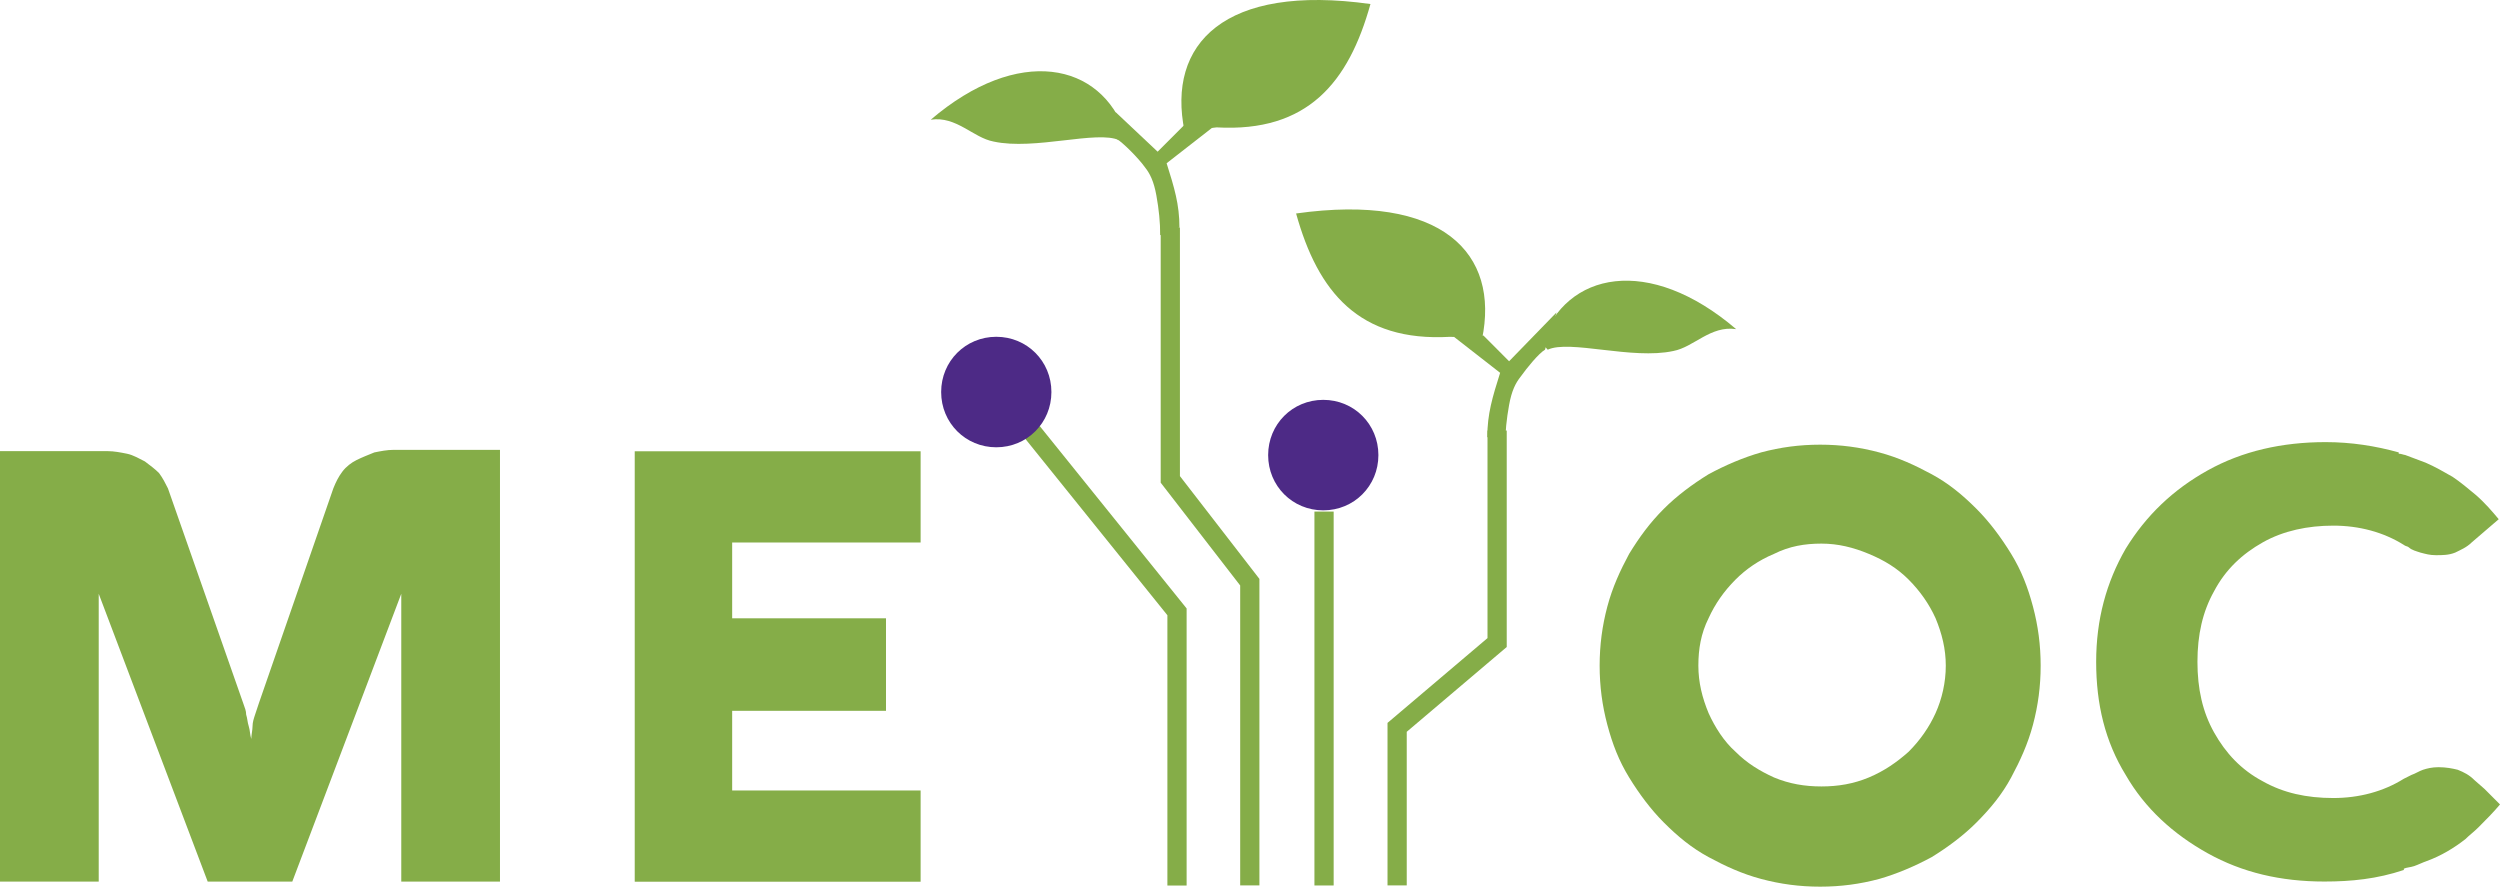
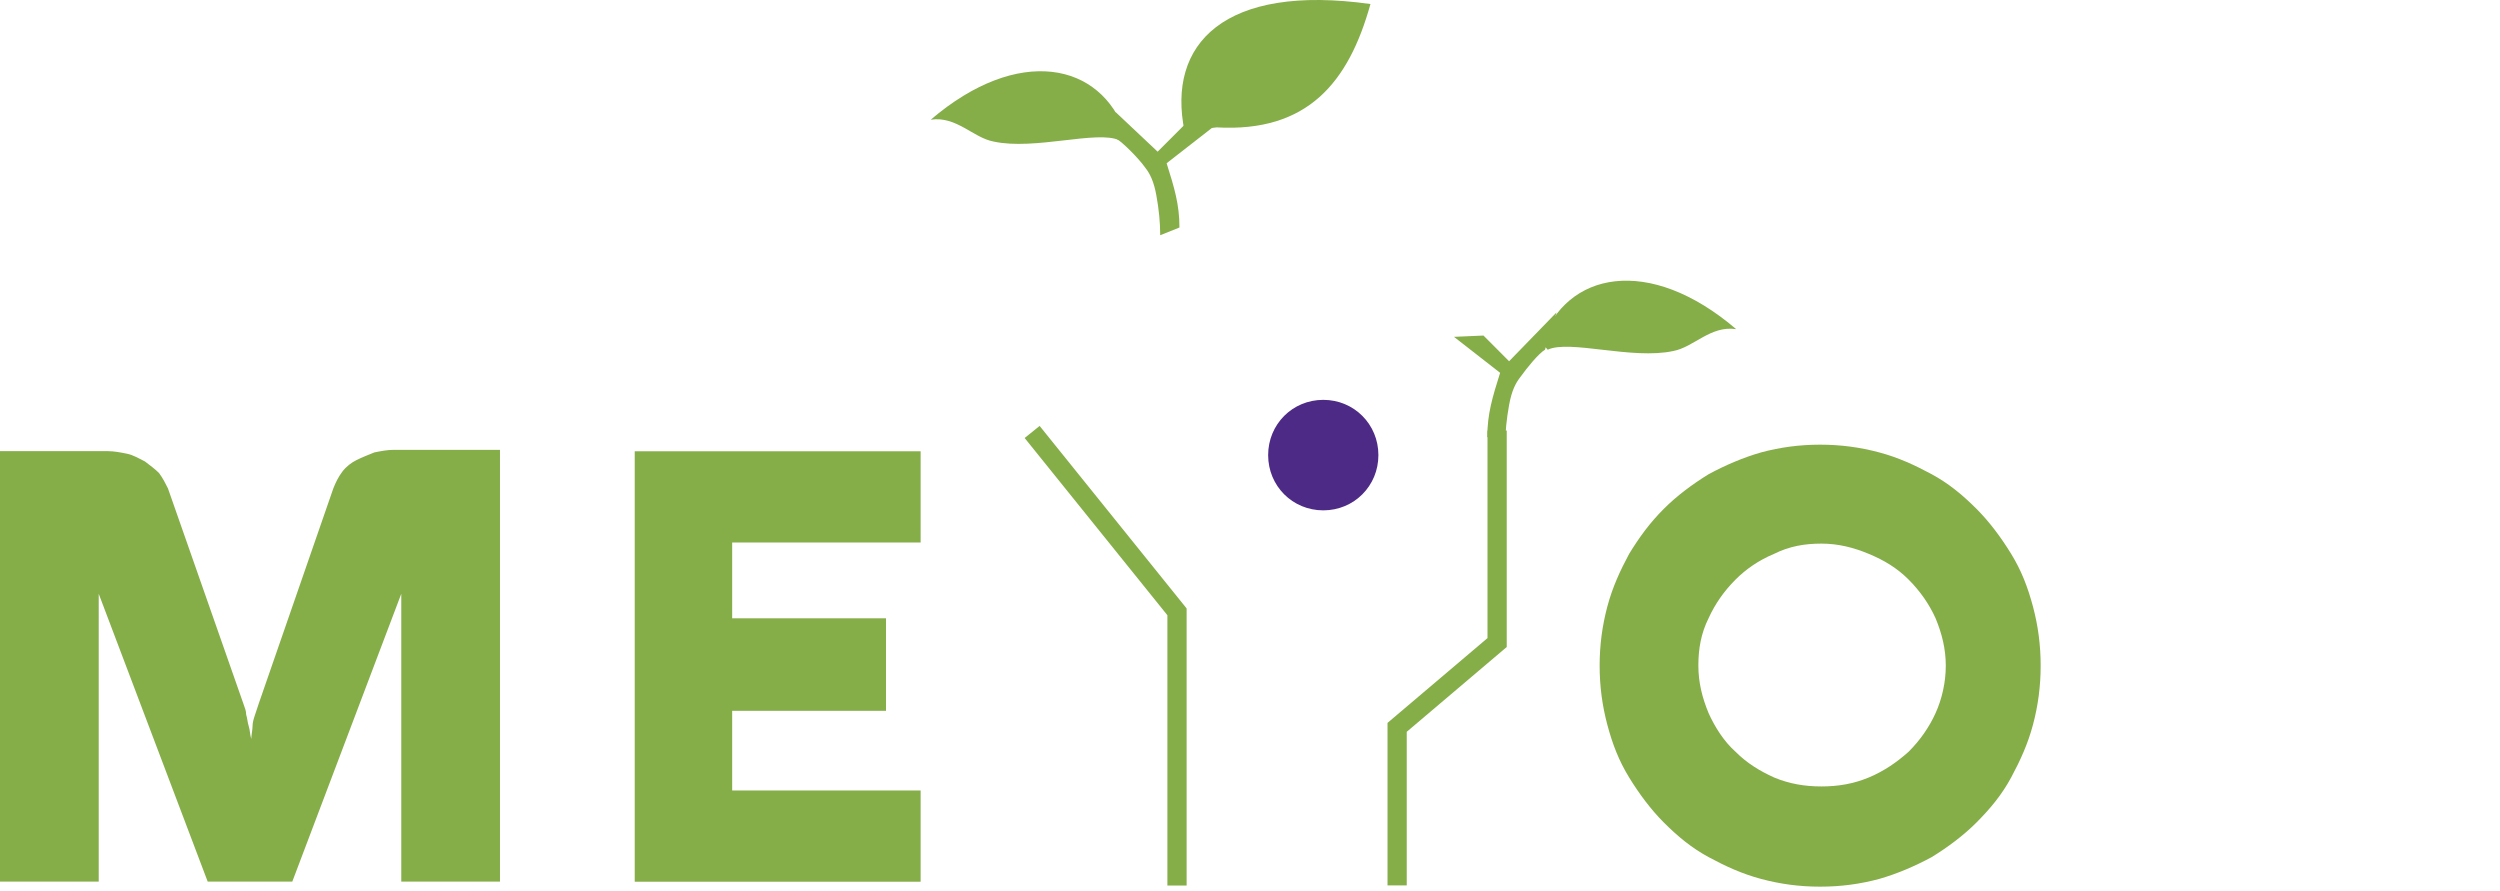
<svg xmlns="http://www.w3.org/2000/svg" width="275" height="98" viewBox="0 0 275 98" fill="none">
  <path d="M54.998 96.973H44.14V65.314L32.153 96.973H22.845L10.859 65.314V96.973H0V49.626H11.846C12.551 49.626 13.256 49.767 13.961 49.908C14.666 50.05 15.371 50.474 15.935 50.756C16.5 51.18 17.064 51.604 17.487 52.028C17.91 52.594 18.192 53.159 18.474 53.724L26.794 77.469C26.935 77.893 27.076 78.175 27.076 78.599C27.217 79.023 27.217 79.447 27.358 79.871C27.499 80.295 27.499 80.861 27.64 81.285C27.64 80.861 27.781 80.295 27.781 79.871C27.781 79.447 27.922 79.023 28.063 78.599C28.204 78.175 28.345 77.751 28.486 77.327L36.666 53.724C36.947 53.018 37.23 52.452 37.653 51.887C38.076 51.322 38.64 50.898 39.204 50.615C39.768 50.332 40.473 50.05 41.178 49.767C41.883 49.626 42.588 49.484 43.294 49.484H54.998V96.973Z" fill="#85AD48" />
  <path d="M101.268 96.988H69.82V49.641H101.268V59.675H80.538V68.014H97.46V78.19H80.538V86.953H101.268V96.988Z" fill="#85AD48" />
  <path d="M186.82 73.224C186.82 75.061 187.243 76.757 187.948 78.453C188.653 80.008 189.64 81.562 190.909 82.693C192.178 83.965 193.589 84.813 195.14 85.52C196.832 86.226 198.524 86.509 200.358 86.509C202.191 86.509 203.883 86.226 205.575 85.52C207.268 84.813 208.678 83.824 209.947 82.693C211.216 81.421 212.203 80.008 212.908 78.453C213.614 76.898 214.037 75.061 214.037 73.224C214.037 71.386 213.614 69.69 212.908 67.994C212.203 66.44 211.216 65.026 209.947 63.754C208.678 62.482 207.268 61.634 205.575 60.928C203.883 60.221 202.191 59.797 200.358 59.797C198.524 59.797 196.832 60.08 195.14 60.928C193.448 61.634 192.037 62.623 190.909 63.754C189.64 65.026 188.653 66.44 187.948 67.994C187.102 69.69 186.82 71.386 186.82 73.224ZM175.961 73.224C175.961 70.962 176.243 68.842 176.807 66.722C177.371 64.602 178.217 62.765 179.204 60.928C180.333 59.09 181.461 57.535 183.012 55.981C184.422 54.567 186.114 53.295 187.948 52.165C189.781 51.175 191.755 50.327 193.73 49.762C195.845 49.197 197.96 48.914 200.217 48.914C202.473 48.914 204.588 49.197 206.704 49.762C208.819 50.327 210.652 51.175 212.485 52.165C214.319 53.154 215.87 54.426 217.421 55.981C218.831 57.394 220.101 59.09 221.229 60.928C222.357 62.765 223.062 64.602 223.626 66.722C224.19 68.842 224.472 70.962 224.472 73.224C224.472 75.485 224.19 77.605 223.626 79.725C223.062 81.845 222.216 83.682 221.229 85.52C220.242 87.357 218.972 88.912 217.421 90.466C216.011 91.88 214.319 93.152 212.485 94.282C210.652 95.272 208.678 96.12 206.704 96.685C204.588 97.251 202.473 97.533 200.217 97.533C197.96 97.533 195.845 97.251 193.73 96.685C191.614 96.12 189.781 95.272 187.948 94.282C186.114 93.293 184.563 92.021 183.012 90.466C181.602 89.053 180.333 87.357 179.204 85.52C178.076 83.682 177.371 81.845 176.807 79.725C176.243 77.605 175.961 75.485 175.961 73.224Z" fill="#85AD48" />
-   <path d="M255.68 96.969C250.885 96.969 246.655 95.98 242.847 93.86C239.039 91.74 235.937 88.913 233.822 85.239C231.565 81.564 230.578 77.465 230.578 72.801C230.578 68.137 231.706 64.038 233.822 60.364C236.078 56.689 239.039 53.862 242.847 51.742C246.655 49.622 251.026 48.633 255.821 48.633C258.641 48.633 261.321 49.057 263.859 49.764V49.905C264.141 49.905 264.423 50.046 264.564 50.046C265.269 50.329 266.115 50.611 266.821 50.894C267.808 51.318 268.795 51.883 269.782 52.449C270.628 53.014 271.474 53.721 272.32 54.428C273.308 55.276 274.154 56.265 274.859 57.113L271.897 59.657C271.333 60.222 270.628 60.505 270.064 60.788C269.359 61.07 268.654 61.07 267.949 61.07C267.244 61.07 266.821 60.929 266.256 60.788C265.833 60.646 265.269 60.505 264.987 60.222C264.846 60.081 264.564 60.081 264.423 59.94C262.167 58.526 259.487 57.82 256.667 57.82C253.847 57.82 251.167 58.385 248.911 59.657C246.655 60.929 244.821 62.625 243.552 65.028C242.283 67.289 241.719 69.833 241.719 72.801C241.719 75.769 242.283 78.313 243.552 80.574C244.821 82.836 246.514 84.673 248.911 85.945C251.167 87.217 253.706 87.782 256.667 87.782C259.487 87.782 262.167 87.076 264.423 85.662C264.705 85.521 264.987 85.38 265.269 85.239C265.692 85.097 266.115 84.814 266.538 84.673C266.962 84.532 267.526 84.391 268.231 84.391C269.077 84.391 269.782 84.532 270.346 84.673C271.051 84.956 271.615 85.239 272.179 85.804L273.308 86.793L275 88.489C274.295 89.337 273.449 90.185 272.602 91.033C272.179 91.457 271.615 91.881 271.192 92.305C269.923 93.295 268.513 94.143 266.962 94.708C266.538 94.849 265.974 95.132 265.551 95.273C265.128 95.415 264.705 95.415 264.423 95.556V95.697C261.462 96.687 258.641 96.969 255.68 96.969Z" fill="#85AD48" />
  <path fill-rule="evenodd" clip-rule="evenodd" d="M133.828 14.012C143.84 14.577 148.353 9.065 150.75 0.444C134.674 -1.818 128.328 4.825 130.302 14.436C131.994 14.153 132.841 14.153 133.828 14.012Z" fill="#85AD48" />
  <path fill-rule="evenodd" clip-rule="evenodd" d="M129.739 25.025C129.739 22.481 129.174 20.643 128.328 17.958L133.405 14.001L130.444 13.577L127.341 16.686L122.688 12.305L122.829 15.273C123.534 15.697 125.226 17.393 125.931 18.382C126.495 19.089 126.918 19.937 127.2 21.491C127.482 23.046 127.623 24.459 127.623 25.873L129.739 25.025Z" fill="#85AD48" />
  <path d="M113.535 47.516L129.471 67.302V97.407" stroke="#85AD48" stroke-width="2.115" stroke-miterlimit="22.926" />
-   <path d="M137.478 97.395V64.04L128.734 52.733V25.031" stroke="#85AD48" stroke-width="2.115" stroke-miterlimit="22.926" />
-   <path d="M145.645 56.273V97.402" stroke="#85AD48" stroke-width="2.115" stroke-miterlimit="22.926" />
  <path d="M153.684 97.392V80.008L164.683 70.68V47.359" stroke="#85AD48" stroke-width="2.115" stroke-miterlimit="22.926" />
-   <path fill-rule="evenodd" clip-rule="evenodd" d="M109.591 37.047C112.976 37.047 115.655 39.732 115.655 43.124C115.655 46.516 112.976 49.202 109.591 49.202C106.207 49.202 103.527 46.516 103.527 43.124C103.527 39.732 106.207 37.047 109.591 37.047Z" fill="#4D2A86" />
  <path fill-rule="evenodd" clip-rule="evenodd" d="M145.56 43.984C148.945 43.984 151.624 46.67 151.624 50.062C151.624 53.454 148.945 56.139 145.56 56.139C142.175 56.139 139.496 53.454 139.496 50.062C139.496 46.67 142.175 43.984 145.56 43.984Z" fill="#4D2A86" />
  <path fill-rule="evenodd" clip-rule="evenodd" d="M123.818 14.722C121.139 6.807 111.972 4.97 102.383 13.167C105.203 12.743 107.037 15.146 109.293 15.57C113.806 16.559 120.716 14.298 123.113 15.428C123.677 14.863 123.536 15.287 123.818 14.722Z" fill="#85AD48" />
-   <path fill-rule="evenodd" clip-rule="evenodd" d="M159.493 37.051C149.48 37.617 144.968 32.105 142.57 23.483C158.647 21.222 164.993 27.864 163.018 37.334C161.326 37.193 160.48 37.051 159.493 37.051Z" fill="#85AD48" />
  <path fill-rule="evenodd" clip-rule="evenodd" d="M163.604 48.077C163.604 45.533 164.168 43.695 165.014 41.01L159.938 37.053L163.181 36.911L166.001 39.738L171.219 34.367L169.95 38.466C169.245 38.89 167.976 40.445 167.271 41.434C166.707 42.141 166.283 42.989 166.001 44.543C165.719 46.098 165.578 47.511 165.578 48.925L163.604 48.077Z" fill="#85AD48" />
  <path fill-rule="evenodd" clip-rule="evenodd" d="M169.543 37.761C172.222 29.846 181.389 28.009 190.978 36.206C188.158 35.782 186.324 38.185 184.068 38.609C179.555 39.598 172.645 37.337 170.248 38.468C169.684 37.761 169.966 38.326 169.543 37.761Z" fill="#85AD48" />
</svg>